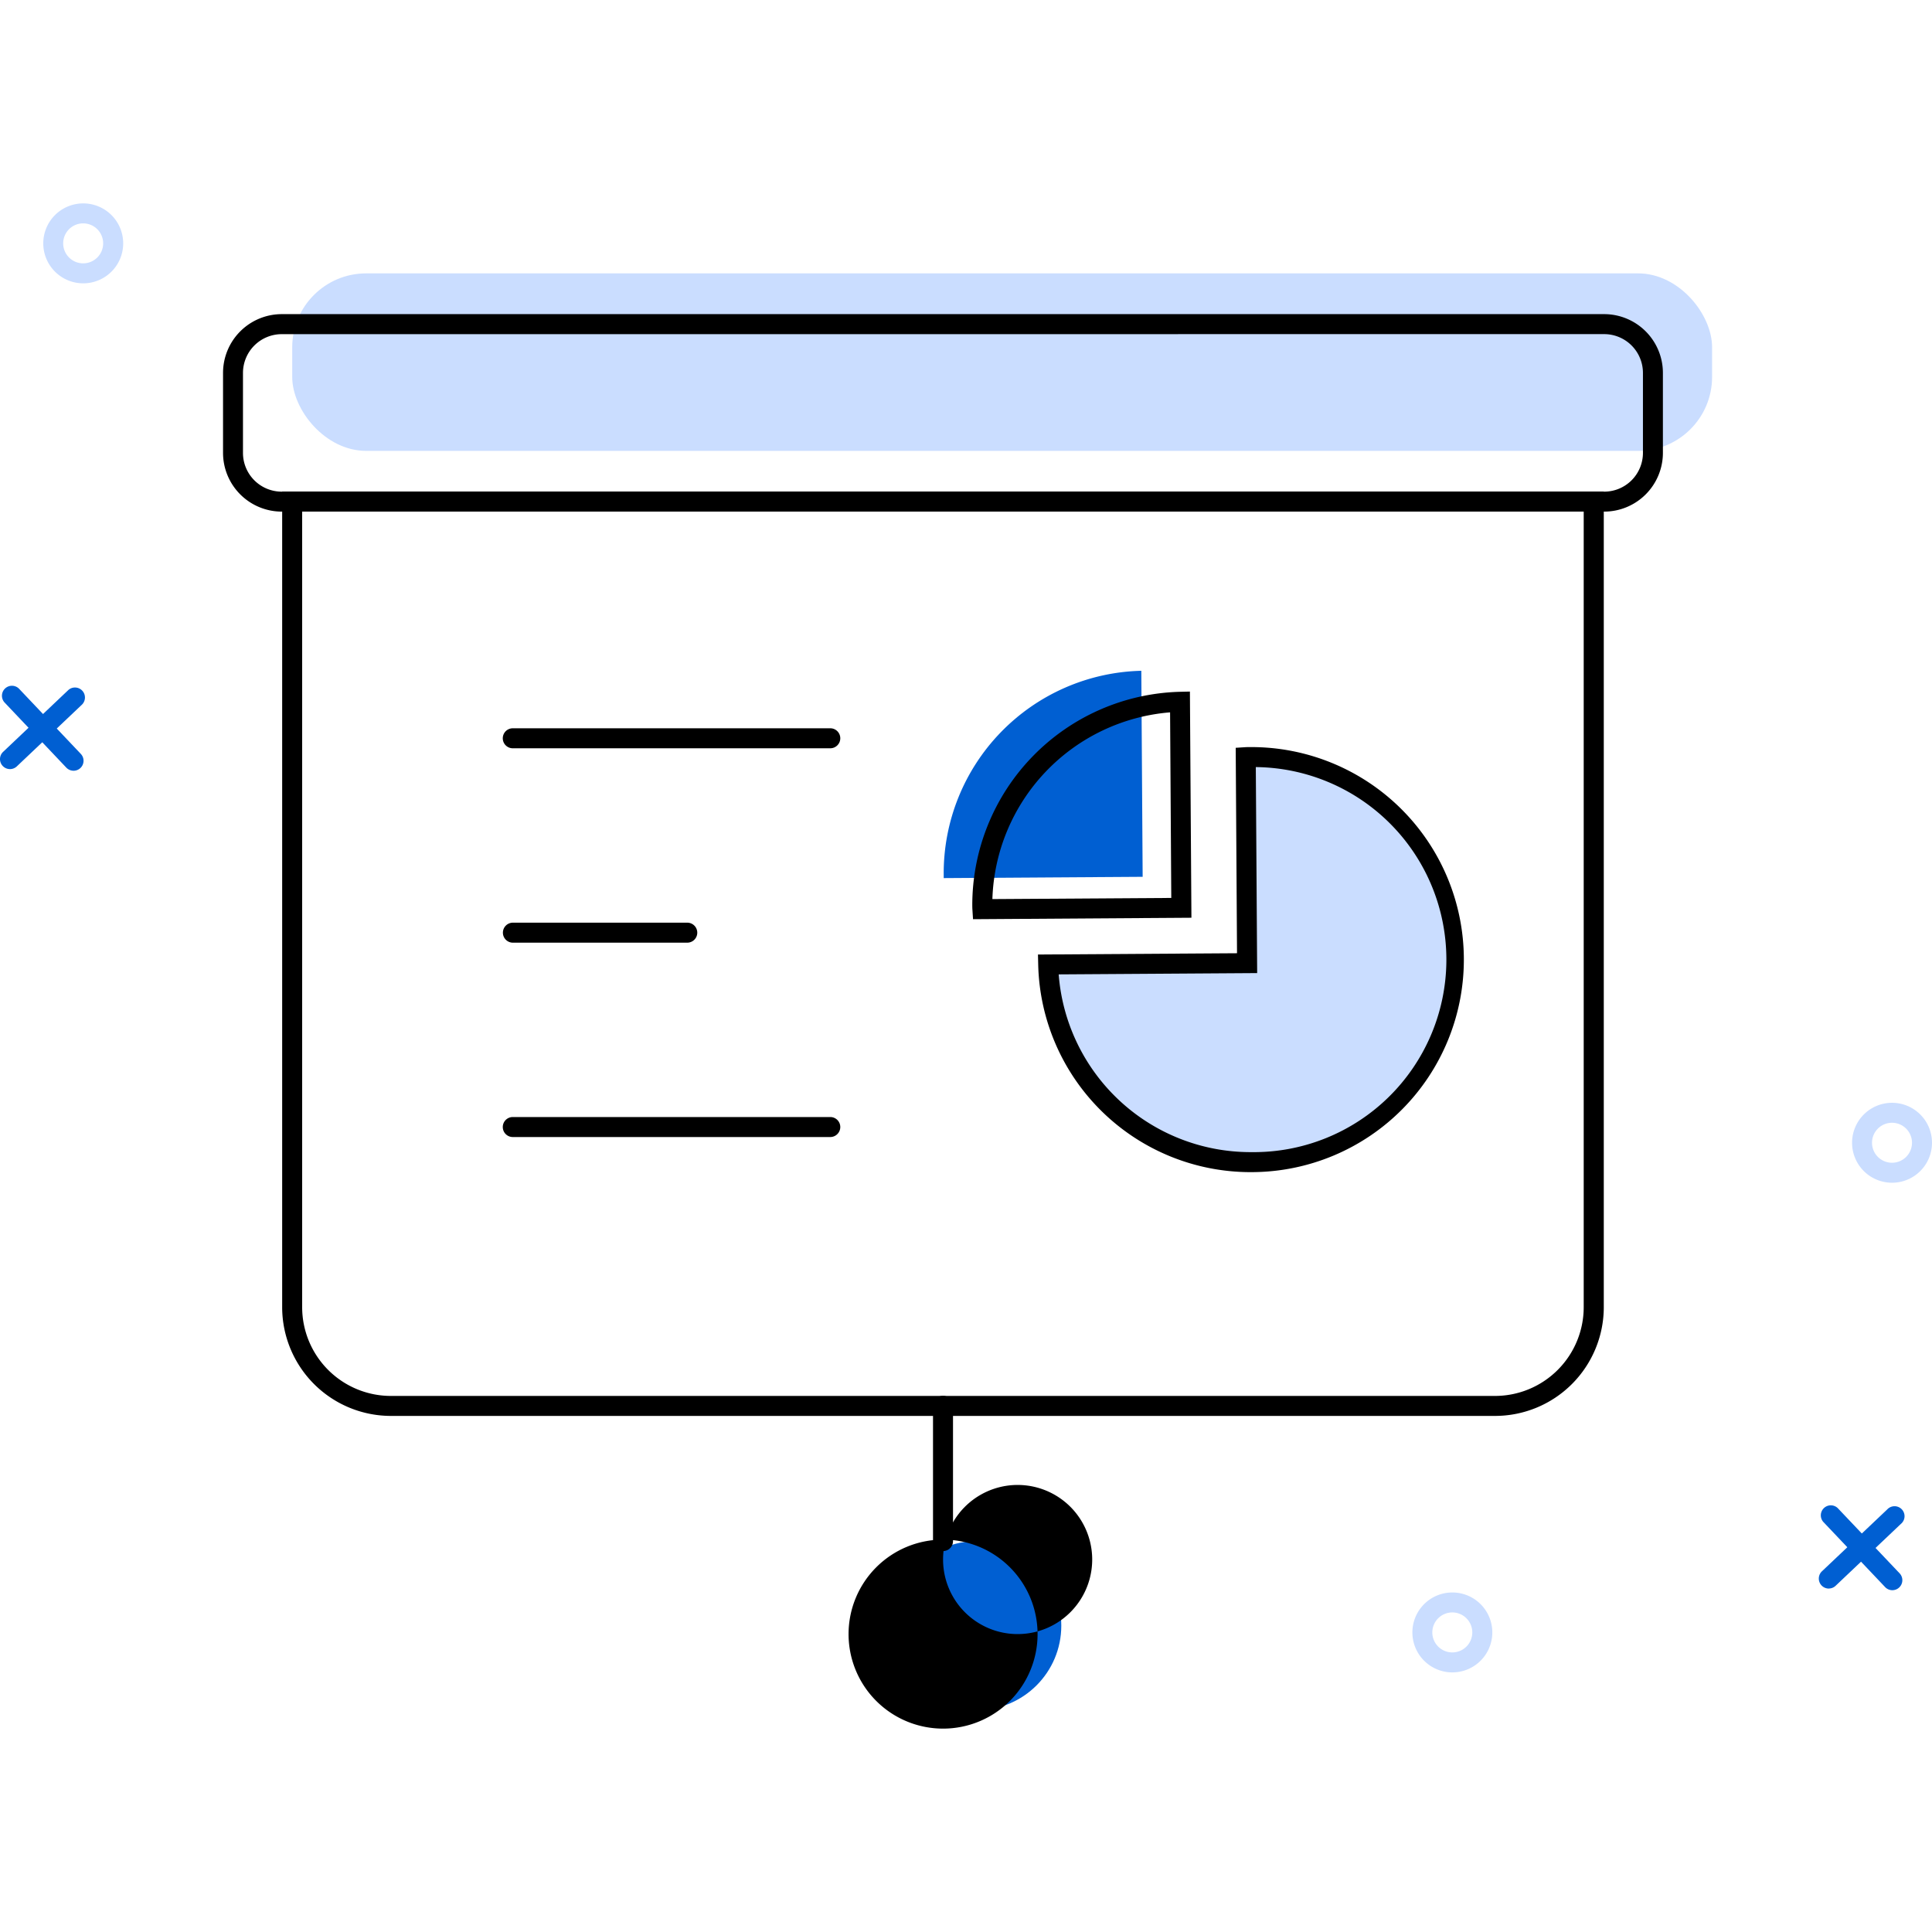
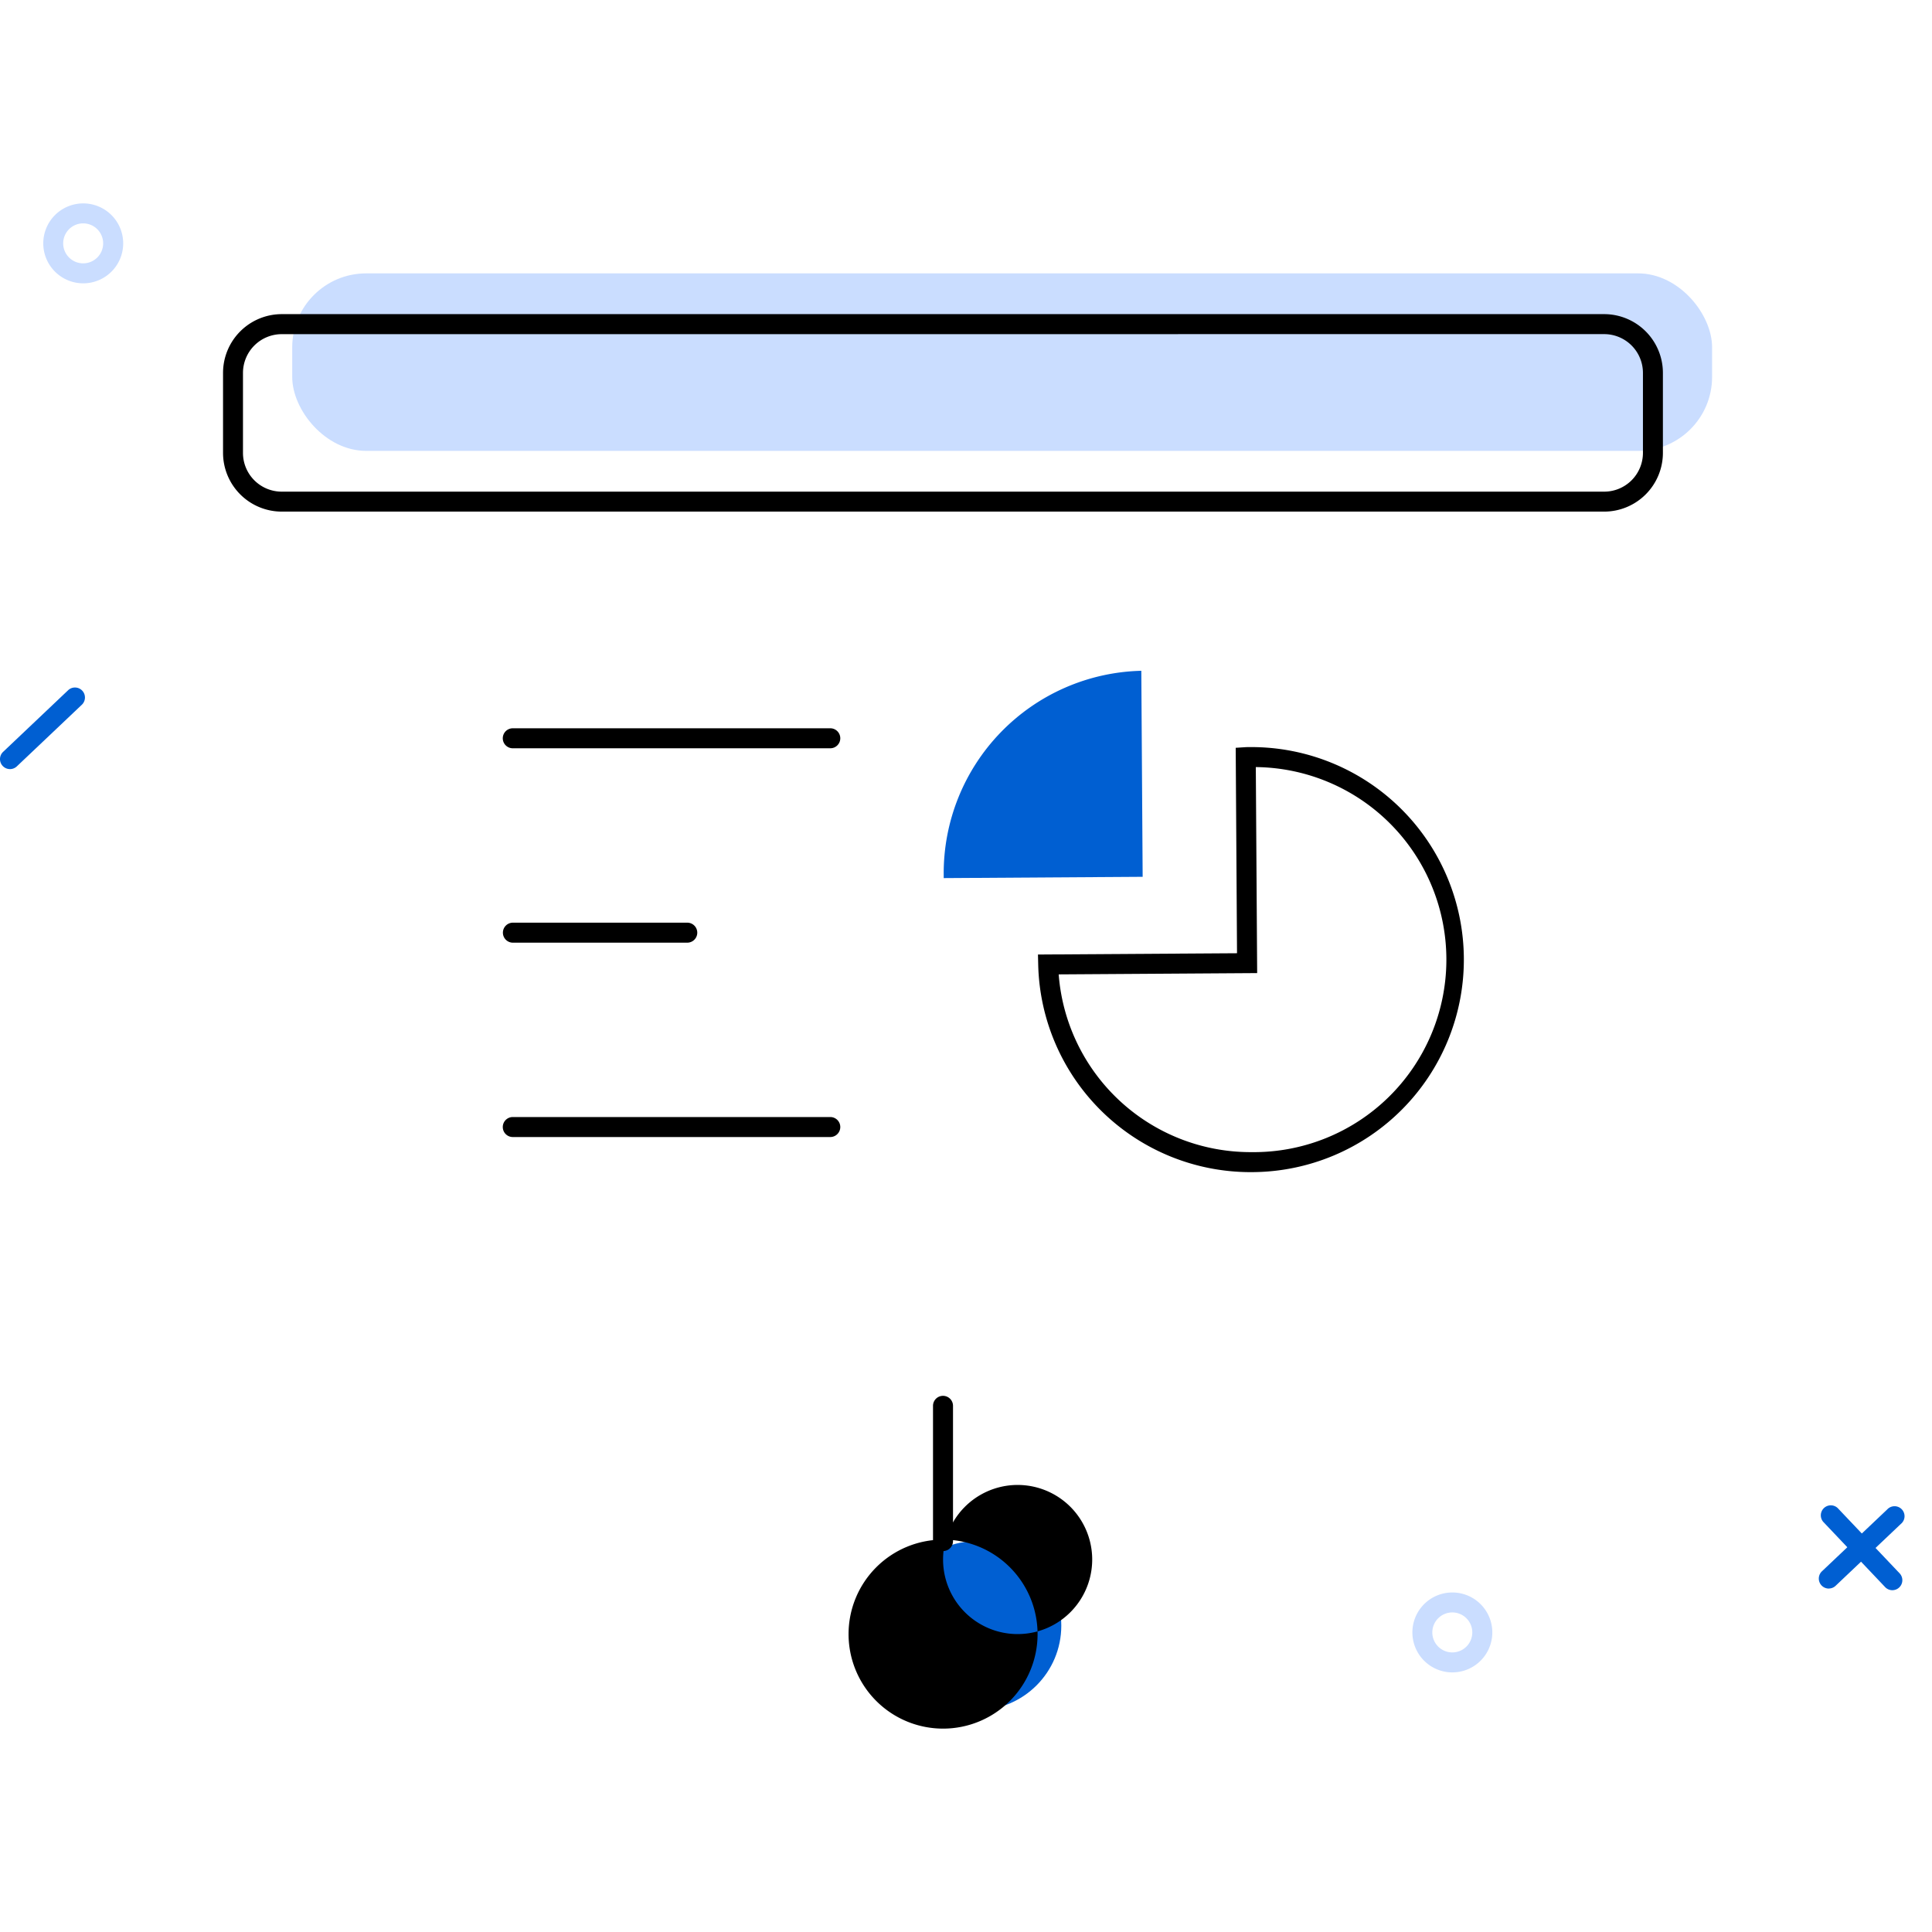
<svg xmlns="http://www.w3.org/2000/svg" width="200" height="200" viewBox="0 0 200 200">
  <defs>
    <style>
            .cls-1{fill:#fff;stroke:#707070}.cls-2{clip-path:url(#clip-path)}.cls-3{fill:#005fd2}.cls-4{fill:#caddff}
        </style>
    <clipPath id="clip-path">
      <path id="Rectangle_1047" d="M0 0h200v200H0z" class="cls-1" data-name="Rectangle 1047" transform="translate(1433 2749)" />
    </clipPath>
  </defs>
  <g id="Mask_Group_6" class="cls-2" data-name="Mask Group 6" transform="translate(-1433 -2749)">
    <g id="icon_project_m" data-name="icon project m" transform="translate(1433.004 2770.059)">
      <g id="Group_16175" data-name="Group 16175" transform="translate(0 49.9)">
-         <path id="Path_13475" d="M10213.92 1961.391a1.042 1.042 0 0 1-.752-.323l-6.4-6.752a1.034 1.034 0 0 1 1.5-1.422l6.4 6.752a1.033 1.033 0 0 1-.748 1.746z" class="cls-3" data-name="Path 13475" transform="translate(-10206.309 -1952.564)" />
        <path id="Path_13476" d="M10207.247 1961.313a1.034 1.034 0 0 1-.711-1.785l6.751-6.4a1.034 1.034 0 0 1 1.422 1.5l-6.751 6.4a1.03 1.03 0 0 1-.711.285z" class="cls-3" data-name="Path 13476" transform="translate(-10206.217 -1952.655)" />
      </g>
      <path id="Path_13477" d="M10432.247 2103.347a4.137 4.137 0 1 1 4.141-4.139 4.138 4.138 0 0 1-4.141 4.139zm0-6.207a2.069 2.069 0 1 0 2.068 2.069 2.069 2.069 0 0 0-2.068-2.069z" class="cls-4" data-name="Path 13477" transform="translate(-10281.908 -1951.28)" />
      <g id="Group_16176" data-name="Group 16176" transform="translate(188.282 134.731)">
        <path id="Path_13478" d="M10499.684 2090.142a1.031 1.031 0 0 1-.751-.323l-6.405-6.752a1.035 1.035 0 0 1 1.5-1.423l6.406 6.752a1.036 1.036 0 0 1-.751 1.746z" class="cls-3" data-name="Path 13478" transform="translate(-10492.072 -2081.315)" />
        <path id="Path_13479" d="M10493.011 2090.064a1.036 1.036 0 0 1-.712-1.785l6.761-6.406a1.033 1.033 0 1 1 1.413 1.5l-6.752 6.4a1.012 1.012 0 0 1-.709.285z" class="cls-3" data-name="Path 13479" transform="translate(-10491.982 -2081.406)" />
      </g>
      <path id="Path_13480" d="M10217.139 1885.1a4.137 4.137 0 1 1 4.141-4.137 4.137 4.137 0 0 1-4.141 4.137zm0-6.207a2.069 2.069 0 1 0 2.067 2.069 2.07 2.07 0 0 0-2.067-2.069z" class="cls-4" data-name="Path 13480" transform="translate(-10208.531 -1876.829)" />
-       <path id="Path_13481" d="M10501.332 2026.411a4.137 4.137 0 1 1 4.139-4.138 4.136 4.136 0 0 1-4.139 4.138zm0-6.207a2.069 2.069 0 1 0 2.068 2.069 2.069 2.069 0 0 0-2.068-2.069z" class="cls-4" data-name="Path 13481" transform="translate(-10305.475 -1925.034)" />
      <g id="Group_16026" data-name="Group 16026" transform="translate(23.086 7.241)">
        <g id="Group_16000" data-name="Group 16000" transform="translate(7.16)">
          <rect id="Rectangle_921" width="146.985" height="18.374" class="cls-4" data-name="Rectangle 921" rx="7.654" />
        </g>
        <g id="Group_16001" data-name="Group 16001" transform="translate(69.277 131.236)">
          <circle id="Ellipse_442" cx="8.749" cy="8.749" r="8.749" class="cls-3" data-name="Ellipse 442" />
        </g>
        <g id="Group_16010" data-name="Group 16010" transform="translate(0 4.214)">
          <g id="Group_16003" data-name="Group 16003">
            <g id="Group_16002" data-name="Group 16002">
              <path id="Path_13482" d="M10384.231 1914.665h-136.9a6.085 6.085 0 0 1-6.076-6.078v-8.287a6.085 6.085 0 0 1 6.076-6.078h136.9a6.085 6.085 0 0 1 6.078 6.078v8.287a6.084 6.084 0 0 1-6.078 6.078zm-136.9-18.37a4.015 4.015 0 0 0-4.012 4.009v8.287a4.012 4.012 0 0 0 4.01 4.008h136.9a4.016 4.016 0 0 0 4.014-4.009v-8.29a4.016 4.016 0 0 0-4.013-4.009z" data-name="Path 13482" transform="translate(-10241.256 -1894.217)" />
            </g>
          </g>
          <g id="Group_16005" data-name="Group 16005" transform="translate(6.125 18.374)">
            <g id="Group_16004" data-name="Group 16004">
-               <path id="Path_13483" d="M10376.1 2017.791h-114.306a11.264 11.264 0 0 1-11.249-11.25v-84.434h136.813v84.434a11.262 11.262 0 0 1-11.258 11.25zm-123.485-93.614v82.364a9.192 9.192 0 0 0 9.182 9.182h114.3a9.192 9.192 0 0 0 9.183-9.182v-82.364z" data-name="Path 13483" transform="translate(-10250.55 -1922.104)" />
-             </g>
+               </g>
          </g>
          <g id="Group_16007" data-name="Group 16007" transform="translate(73.493 111.99)">
            <g id="Group_16006" data-name="Group 16006">
              <path id="Path_13484" d="M10353.834 2080.25a1.034 1.034 0 0 1-1.034-1.035v-14a1.035 1.035 0 1 1 2.07 0v14a1.032 1.032 0 0 1-1.038 1.035z" data-name="Path 13484" transform="translate(-10352.798 -2064.187)" />
            </g>
          </g>
          <g id="Group_16009" data-name="Group 16009" transform="translate(64.743 126.862)">
            <g id="Group_16008" data-name="Group 16008">
              <path id="Path_13485" d="M10349.313 2106.33a9.783 9.783 0 1 1 9.783-9.783 9.783 9.783 0 0 1-9.783 9.783zm0-17.5a7.719 7.719 0 1 0 0-.01z" data-name="Path 13485" transform="translate(-10339.52 -2086.76)" />
            </g>
          </g>
        </g>
        <g id="Group_16011" data-name="Group 16011" transform="translate(85.409 50.073)">
-           <path id="Path_13486" d="M10391.706 1963.825a20.968 20.968 0 1 1-20.822 21.468l20.589-.132-.135-21.327c.117-.009.242-.009.368-.009z" class="cls-4" data-name="Path 13486" transform="translate(-10370.881 -1963.819)" />
-         </g>
+           </g>
        <g id="Group_16014" data-name="Group 16014" transform="translate(84.351 49.038)">
          <g id="Group_16013" data-name="Group 16013">
            <g id="Group_16012" data-name="Group 16012">
              <path id="Path_13487" d="M10391.3 2006.25a21.99 21.99 0 0 1-21.99-21.475l-.025-1.052 20.606-.133-.136-21.267.975-.063a6.71 6.71 0 0 1 .426-.011h.145a22 22 0 1 1 .143 44zm-19.87-20.471a19.92 19.92 0 0 0 19.87 18.4h.129a19.931 19.931 0 1 0 .407-39.86l.14 21.326z" data-name="Path 13487" transform="translate(-10369.276 -1962.249)" />
            </g>
          </g>
        </g>
        <g id="Group_16018" data-name="Group 16018" transform="translate(74.602 41.137)">
          <g id="Group_16015" data-name="Group 16015">
            <path id="Path_13488" d="M10374.937 1950.259l.139 21.327-20.595.133v-.367a20.961 20.961 0 0 1 20.456-21.093z" class="cls-3" data-name="Path 13488" transform="translate(-10354.481 -1950.256)" />
          </g>
          <g id="Group_16017" data-name="Group 16017" transform="translate(2.957 2.164)">
            <g id="Group_16016" data-name="Group 16016">
-               <path id="Path_13489" d="M10359.047 1977.093l-.062-.975c-.011-.145-.011-.281-.014-.426a22.092 22.092 0 0 1 21.473-22.139l1.055-.025.157 23.414zm20.4-21.413a20.028 20.028 0 0 0-18.395 19.331l18.518-.119z" data-name="Path 13489" transform="translate(-10358.969 -1953.539)" />
-             </g>
+               </g>
          </g>
        </g>
        <g id="Group_16025" data-name="Group 16025" transform="translate(28.97 47.087)">
          <g id="Group_16020" data-name="Group 16020">
            <g id="Group_16019" data-name="Group 16019">
              <path id="Path_13490" d="M10319.15 1961.36h-32.9a1.035 1.035 0 0 1 0-2.07h32.9a1.035 1.035 0 0 1 0 2.069z" data-name="Path 13490" transform="translate(-10285.227 -1959.285)" />
            </g>
          </g>
          <g id="Group_16022" data-name="Group 16022" transform="translate(0 20.123)">
            <g id="Group_16021" data-name="Group 16021">
              <path id="Path_13491" d="M10304.281 1991.9h-18.018a1.035 1.035 0 1 1 0-2.07h18.018a1.035 1.035 0 1 1 0 2.069z" data-name="Path 13491" transform="translate(-10285.227 -1989.825)" />
            </g>
          </g>
          <g id="Group_16024" data-name="Group 16024" transform="translate(0 40.246)">
            <g id="Group_16023" data-name="Group 16023">
              <path id="Path_13492" d="M10319.15 2022.438h-32.9a1.035 1.035 0 0 1 0-2.07h32.9a1.035 1.035 0 0 1 0 2.069z" data-name="Path 13492" transform="translate(-10285.227 -2020.366)" />
            </g>
          </g>
        </g>
      </g>
    </g>
  </g>
</svg>